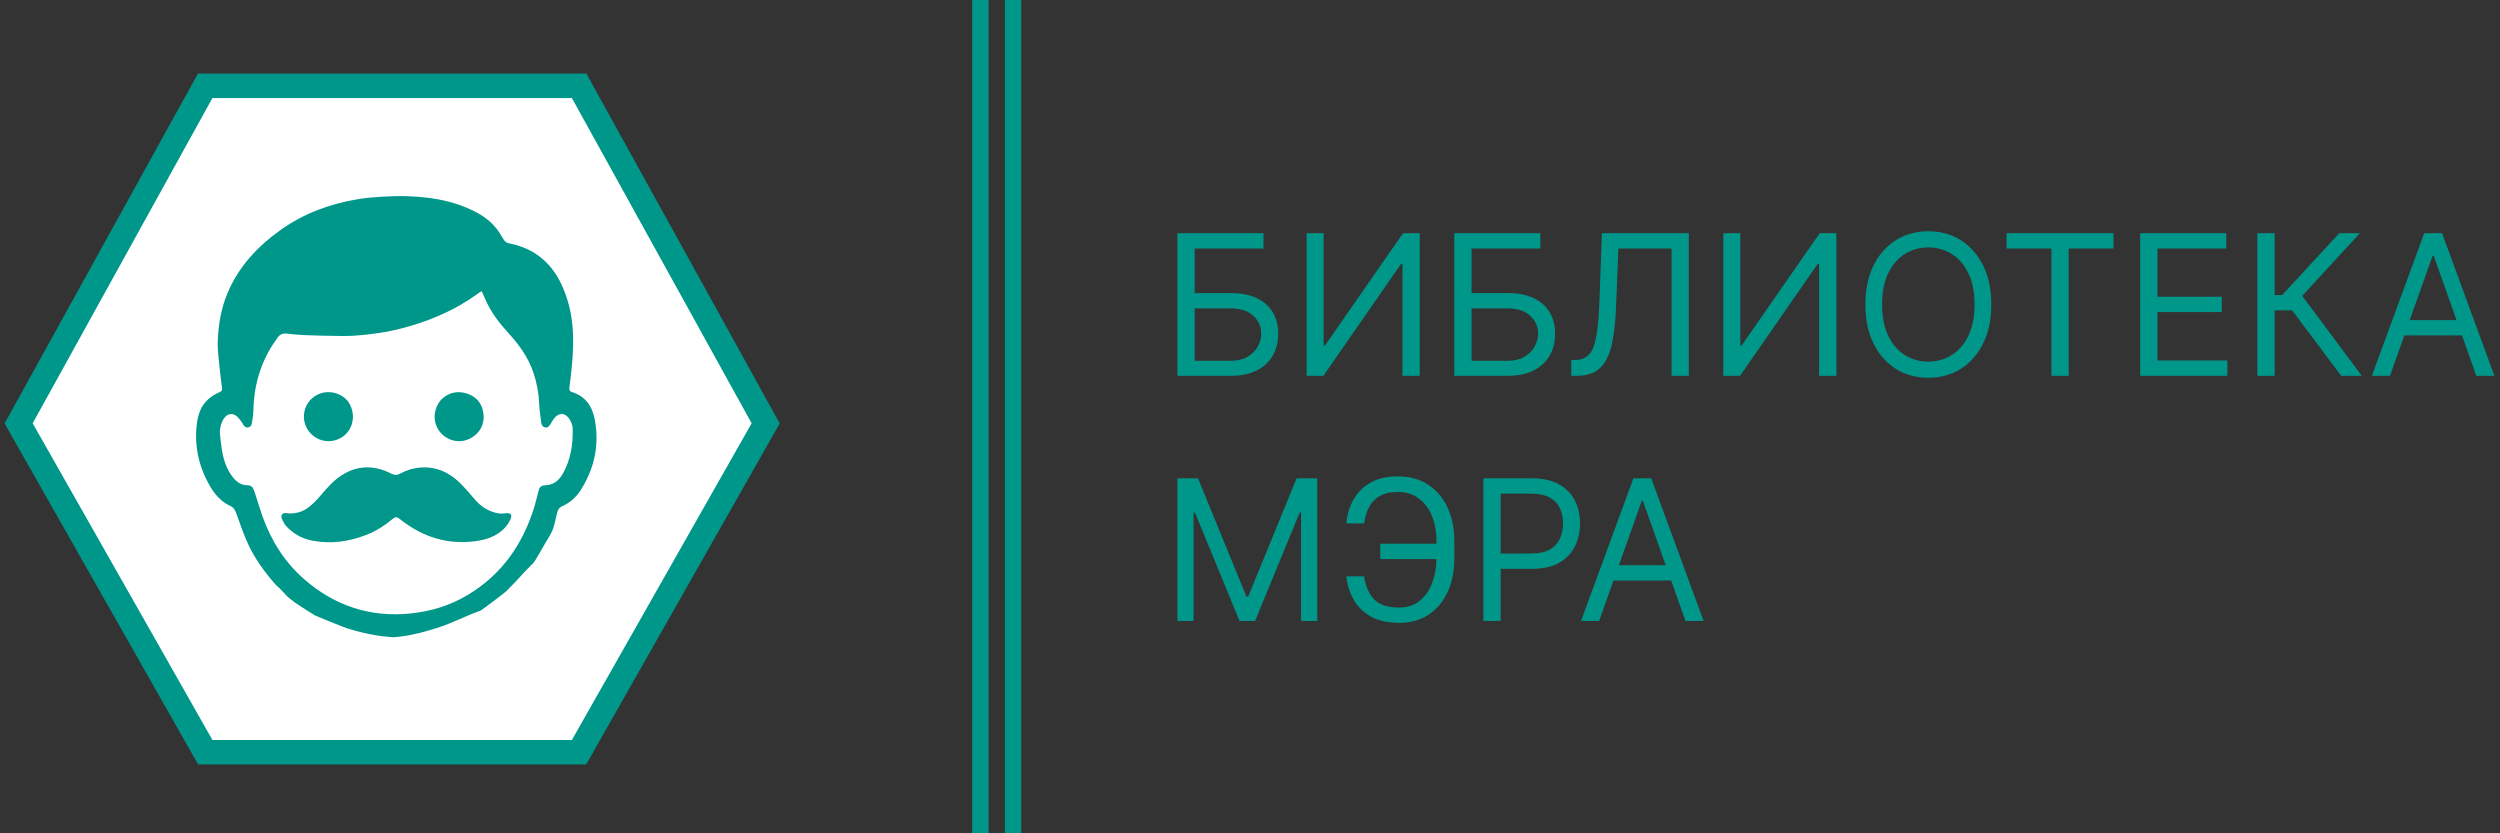
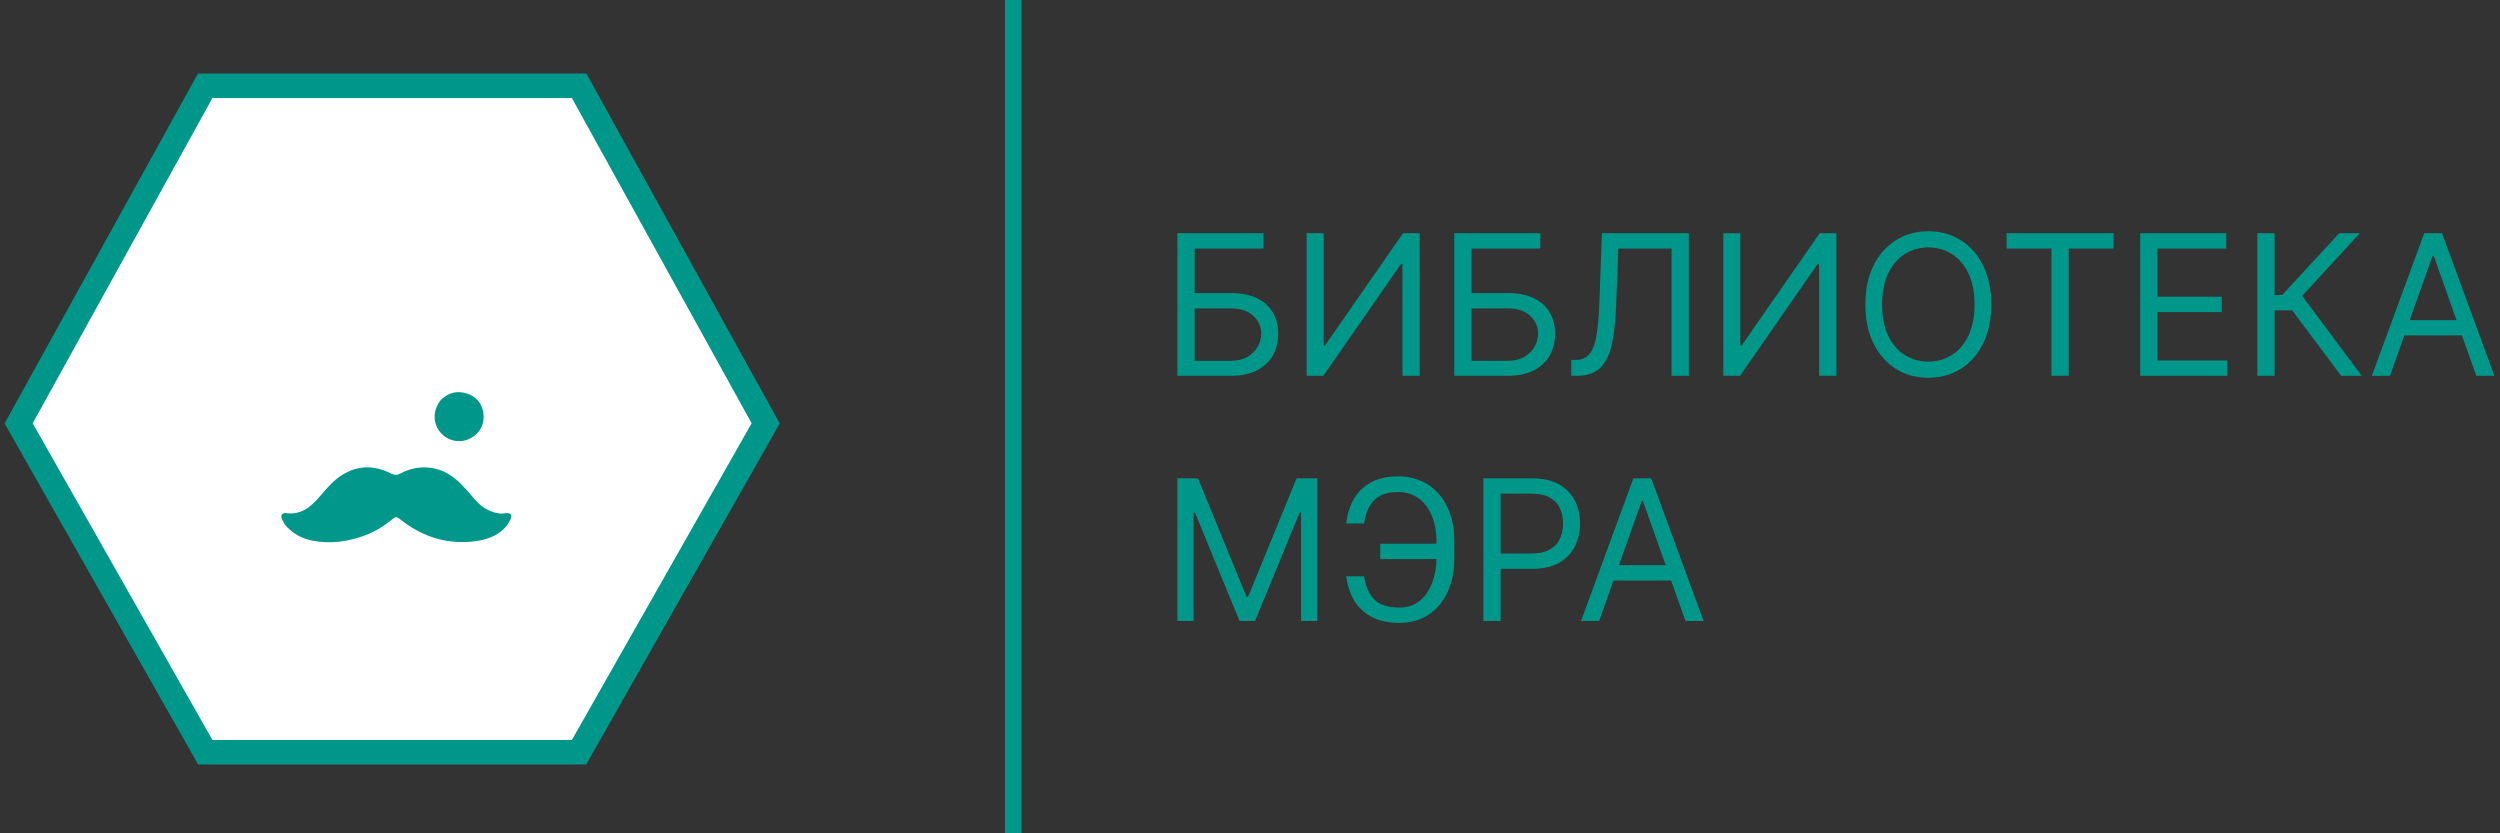
<svg xmlns="http://www.w3.org/2000/svg" width="153" height="51" viewBox="0 0 153 51" fill="none">
  <rect x="0" y="0" width="153" height="51" fill="#333333" stroke="none" />
  <path d="M72.057 23V14.273H77.324V15.21H73.114V17.938H75.329C75.954 17.938 76.481 18.04 76.91 18.244C77.342 18.449 77.669 18.737 77.891 19.109C78.115 19.482 78.227 19.921 78.227 20.426C78.227 20.932 78.115 21.378 77.891 21.764C77.669 22.151 77.342 22.453 76.91 22.672C76.481 22.891 75.954 23 75.329 23H72.057ZM73.114 22.079H75.329C75.727 22.079 76.064 22 76.34 21.841C76.618 21.679 76.828 21.472 76.97 21.219C77.115 20.963 77.188 20.693 77.188 20.409C77.188 19.991 77.027 19.632 76.706 19.331C76.385 19.027 75.926 18.875 75.329 18.875H73.114V22.079ZM79.967 14.273H81.007V21.142H81.092L85.865 14.273H86.887V23H85.831V16.148H85.745L80.99 23H79.967V14.273ZM89.002 23V14.273H94.269V15.21H90.059V17.938H92.275C92.9 17.938 93.427 18.04 93.856 18.244C94.288 18.449 94.614 18.737 94.836 19.109C95.06 19.482 95.173 19.921 95.173 20.426C95.173 20.932 95.06 21.378 94.836 21.764C94.614 22.151 94.288 22.453 93.856 22.672C93.427 22.891 92.9 23 92.275 23H89.002ZM90.059 22.079H92.275C92.673 22.079 93.009 22 93.285 21.841C93.563 21.679 93.773 21.472 93.915 21.219C94.06 20.963 94.133 20.693 94.133 20.409C94.133 19.991 93.972 19.632 93.651 19.331C93.33 19.027 92.871 18.875 92.275 18.875H90.059V22.079ZM96.162 23V22.028H96.418C96.782 22.028 97.064 21.912 97.266 21.679C97.468 21.446 97.613 21.07 97.701 20.55C97.791 20.03 97.853 19.341 97.884 18.483L98.037 14.273H103.355V23H102.299V15.21H99.043L98.907 18.688C98.873 19.602 98.789 20.381 98.655 21.023C98.522 21.665 98.287 22.155 97.952 22.493C97.617 22.831 97.128 23 96.486 23H96.162ZM105.467 14.273H106.507V21.142H106.592L111.365 14.273H112.387V23H111.331V16.148H111.245L106.49 23H105.467V14.273ZM121.866 18.636C121.866 19.557 121.7 20.352 121.367 21.023C121.035 21.693 120.579 22.21 119.999 22.574C119.42 22.938 118.758 23.119 118.013 23.119C117.269 23.119 116.607 22.938 116.028 22.574C115.448 22.21 114.992 21.693 114.66 21.023C114.327 20.352 114.161 19.557 114.161 18.636C114.161 17.716 114.327 16.921 114.66 16.25C114.992 15.579 115.448 15.062 116.028 14.699C116.607 14.335 117.269 14.153 118.013 14.153C118.758 14.153 119.42 14.335 119.999 14.699C120.579 15.062 121.035 15.579 121.367 16.25C121.7 16.921 121.866 17.716 121.866 18.636ZM120.843 18.636C120.843 17.881 120.717 17.243 120.464 16.723C120.214 16.203 119.874 15.81 119.445 15.543C119.019 15.276 118.542 15.142 118.013 15.142C117.485 15.142 117.006 15.276 116.577 15.543C116.151 15.81 115.812 16.203 115.559 16.723C115.309 17.243 115.184 17.881 115.184 18.636C115.184 19.392 115.309 20.03 115.559 20.55C115.812 21.07 116.151 21.463 116.577 21.73C117.006 21.997 117.485 22.131 118.013 22.131C118.542 22.131 119.019 21.997 119.445 21.73C119.874 21.463 120.214 21.07 120.464 20.55C120.717 20.03 120.843 19.392 120.843 18.636ZM122.802 15.21V14.273H129.348V15.21H126.603V23H125.547V15.21H122.802ZM130.979 23V14.273H136.246V15.21H132.036V18.159H135.973V19.097H132.036V22.062H136.314V23H130.979ZM143.281 23L140.281 18.994H139.207V23H138.151V14.273H139.207V18.057H139.668L143.162 14.273H144.423L140.895 18.108L144.543 23H143.281ZM146.266 23H145.158L148.363 14.273H149.454L152.658 23H151.55L148.942 15.653H148.874L146.266 23ZM146.675 19.591H151.141V20.528H146.675V19.591ZM72.057 29.273H73.318L76.284 36.517H76.386L79.352 29.273H80.614V38H79.625V31.369H79.54L76.812 38H75.858L73.131 31.369H73.046V38H72.057V29.273ZM88.068 33.278V34.216H84.471V33.278H88.068ZM82.392 35.273H83.483C83.576 35.886 83.784 36.358 84.105 36.688C84.426 37.017 84.94 37.182 85.647 37.182C86.147 37.182 86.565 37.041 86.9 36.76C87.238 36.479 87.491 36.106 87.659 35.644C87.829 35.18 87.914 34.676 87.914 34.131V33.159C87.914 32.557 87.819 32.027 87.629 31.57C87.441 31.109 87.17 30.751 86.815 30.496C86.463 30.237 86.039 30.108 85.545 30.108C85.113 30.108 84.755 30.185 84.471 30.338C84.187 30.491 83.966 30.712 83.806 30.999C83.647 31.285 83.539 31.631 83.483 32.034H82.392C82.448 31.477 82.6 30.983 82.848 30.551C83.098 30.116 83.446 29.776 83.892 29.528C84.341 29.278 84.892 29.153 85.545 29.153C86.255 29.153 86.869 29.32 87.386 29.652C87.903 29.982 88.302 30.446 88.584 31.046C88.865 31.642 89.005 32.341 89.005 33.142V34.148C89.005 34.949 88.866 35.648 88.588 36.244C88.309 36.838 87.919 37.3 87.416 37.629C86.913 37.956 86.323 38.119 85.647 38.119C84.954 38.119 84.377 37.994 83.917 37.744C83.46 37.492 83.106 37.151 82.856 36.722C82.609 36.29 82.454 35.807 82.392 35.273ZM90.783 38V29.273H93.732C94.417 29.273 94.977 29.396 95.411 29.643C95.849 29.888 96.173 30.219 96.383 30.636C96.593 31.054 96.698 31.52 96.698 32.034C96.698 32.548 96.593 33.016 96.383 33.436C96.175 33.856 95.854 34.192 95.42 34.442C94.985 34.689 94.428 34.812 93.749 34.812H91.636V33.875H93.715C94.184 33.875 94.56 33.794 94.844 33.632C95.129 33.47 95.335 33.251 95.462 32.976C95.593 32.697 95.658 32.383 95.658 32.034C95.658 31.685 95.593 31.372 95.462 31.097C95.335 30.821 95.127 30.605 94.84 30.449C94.553 30.29 94.173 30.21 93.698 30.21H91.84V38H90.783ZM97.868 38H96.76L99.965 29.273H101.055L104.26 38H103.152L100.544 30.653H100.476L97.868 38ZM98.277 34.591H102.743V35.528H98.277V34.591Z" fill="#00978B" />
  <path d="M62 0L62 51" stroke="#00978B" />
-   <path d="M60 0L60 51" stroke="#00978B" />
  <path d="M35.442 5.25L35.656 5.638L46.656 25.542L46.859 25.909L46.652 26.275L35.652 45.656L35.437 46.036H12.563L12.348 45.656L1.348 26.275L1.141 25.909L1.344 25.542L12.344 5.638L12.558 5.25H35.442Z" fill="white" stroke="#00978B" stroke-width="1.5" />
-   <path d="M13.911 17.969C14.599 16.315 15.765 15.075 17.191 14.061C18.615 13.05 20.216 12.467 21.928 12.185C22.411 12.105 22.902 12.065 23.391 12.037C23.909 12.007 24.43 11.988 24.948 12.008C26.159 12.055 27.352 12.215 28.485 12.682C29.215 12.982 29.894 13.361 30.391 13.997C30.548 14.197 30.679 14.418 30.81 14.637C30.891 14.771 30.99 14.861 31.149 14.891C32.762 15.202 33.847 16.152 34.472 17.656C34.753 18.332 34.937 19.033 35.017 19.76C35.114 20.658 35.081 21.556 34.994 22.453C34.953 22.882 34.897 23.309 34.845 23.738C34.83 23.862 34.861 23.948 34.99 23.988C35.839 24.249 36.256 24.875 36.407 25.708C36.687 27.245 36.377 28.667 35.546 29.982C35.262 30.43 34.883 30.772 34.398 30.986C34.233 31.058 34.151 31.171 34.107 31.343C33.843 32.369 33.954 32.306 33.392 33.203C33.344 33.28 32.734 34.36 32.669 34.425C31.703 35.393 31.943 35.227 30.974 36.191C30.901 36.264 29.49 37.343 29.393 37.377C28.475 37.697 27.669 38.144 26.742 38.432C26.04 38.65 25.282 38.871 24.491 38.959C23.87 39.027 24.148 38.999 23.621 38.959C22.864 38.901 21.614 38.608 20.927 38.338C20.378 38.124 19.835 37.897 19.291 37.673C19.228 37.647 18.141 36.944 18.087 36.903C17.379 36.366 17.692 36.587 17.087 35.979C16.968 35.891 16.839 35.749 16.754 35.65C16.113 34.905 15.548 34.106 15.143 33.208C14.888 32.642 14.688 32.049 14.477 31.463C14.402 31.256 14.314 31.065 14.109 30.971C13.517 30.702 13.126 30.238 12.814 29.687C12.279 28.738 11.986 27.725 12.001 26.632C12.007 26.125 12.052 25.62 12.245 25.142C12.474 24.576 12.915 24.232 13.45 23.991C13.561 23.942 13.604 23.891 13.588 23.764C13.513 23.164 13.44 22.563 13.382 21.961C13.347 21.597 13.31 21.229 13.326 20.864C13.37 19.875 13.523 18.903 13.911 17.969ZM23.681 20.299C22.782 20.453 21.878 20.568 20.964 20.564C20.19 20.559 19.415 20.538 18.641 20.51C18.279 20.497 17.918 20.457 17.558 20.418C17.302 20.39 17.107 20.469 16.969 20.69C16.893 20.81 16.804 20.922 16.726 21.042C15.906 22.293 15.532 23.676 15.504 25.165C15.499 25.413 15.453 25.662 15.413 25.909C15.392 26.036 15.322 26.137 15.178 26.16C15.039 26.182 14.959 26.1 14.892 25.996C14.836 25.909 14.788 25.816 14.724 25.736C14.645 25.637 14.564 25.534 14.465 25.456C14.245 25.285 13.978 25.305 13.788 25.51C13.703 25.601 13.634 25.715 13.586 25.831C13.487 26.069 13.436 26.32 13.463 26.58C13.491 26.854 13.52 27.128 13.559 27.401C13.654 28.05 13.832 28.671 14.244 29.198C14.47 29.486 14.752 29.697 15.138 29.697C15.34 29.698 15.462 29.79 15.529 29.97C15.572 30.085 15.611 30.201 15.649 30.318C15.788 30.747 15.915 31.182 16.066 31.607C16.604 33.112 17.437 34.427 18.649 35.476C20.499 37.077 22.646 37.789 25.09 37.548C26.331 37.426 27.508 37.073 28.584 36.436C30.678 35.197 31.981 33.344 32.694 31.046C32.795 30.718 32.867 30.381 32.957 30.049C33.029 29.782 33.119 29.714 33.392 29.699C33.461 29.695 33.529 29.687 33.596 29.673C34.022 29.582 34.284 29.29 34.48 28.929C34.942 28.074 35.077 27.146 35.046 26.19C35.04 26.006 34.951 25.806 34.849 25.646C34.588 25.238 34.169 25.242 33.889 25.636C33.807 25.752 33.74 25.88 33.66 25.997C33.592 26.096 33.514 26.186 33.372 26.159C33.22 26.129 33.144 26.025 33.126 25.882C33.077 25.493 33.01 25.104 32.996 24.712C32.973 24.062 32.855 23.435 32.65 22.82C32.34 21.892 31.786 21.118 31.134 20.403C30.555 19.769 30.028 19.098 29.694 18.295C29.629 18.138 29.554 17.984 29.482 17.826C29.441 17.845 29.413 17.855 29.388 17.87C29.343 17.898 29.298 17.929 29.255 17.961C28.583 18.454 27.866 18.869 27.107 19.212C26.015 19.706 24.881 20.063 23.681 20.299Z" fill="#00978B" />
  <path d="M17.443 32.117C17.366 31.969 17.278 31.836 17.23 31.689C17.174 31.514 17.312 31.377 17.494 31.402C18.016 31.476 18.497 31.351 18.906 31.032C19.185 30.814 19.433 30.548 19.663 30.277C20.044 29.831 20.427 29.391 20.926 29.075C21.919 28.447 22.935 28.47 23.958 28.991C24.154 29.09 24.321 29.081 24.51 28.977C24.895 28.767 25.303 28.642 25.747 28.612C26.753 28.544 27.559 28.946 28.243 29.65C28.499 29.913 28.746 30.188 28.978 30.473C29.398 30.987 29.907 31.338 30.572 31.426C30.676 31.44 30.785 31.423 30.892 31.418C30.925 31.416 30.958 31.404 30.991 31.403C31.264 31.391 31.353 31.516 31.246 31.768C31.112 32.084 30.899 32.339 30.631 32.545C30.186 32.885 29.668 33.041 29.128 33.116C27.422 33.353 25.907 32.882 24.553 31.831C24.53 31.814 24.507 31.795 24.485 31.776C24.289 31.616 24.202 31.615 24.009 31.775C23.54 32.167 23.029 32.492 22.462 32.717C21.373 33.149 20.249 33.313 19.092 33.082C18.445 32.952 17.887 32.637 17.443 32.117Z" fill="#01978B" />
-   <path d="M21.316 24.588C21.912 25.494 21.532 26.654 20.512 26.944C19.801 27.145 19.051 26.79 18.742 26.132C18.436 25.479 18.637 24.697 19.216 24.282C19.814 23.853 20.657 23.92 21.185 24.439C21.227 24.481 21.264 24.527 21.316 24.588Z" fill="#00978B" />
  <path d="M26.993 24.461C27.471 24.006 28.01 23.896 28.606 24.095C29.132 24.27 29.464 24.65 29.568 25.194C29.713 25.951 29.348 26.596 28.648 26.891C28.037 27.148 27.303 26.939 26.894 26.391C26.471 25.824 26.504 25.054 26.993 24.461Z" fill="#00978B" />
</svg>